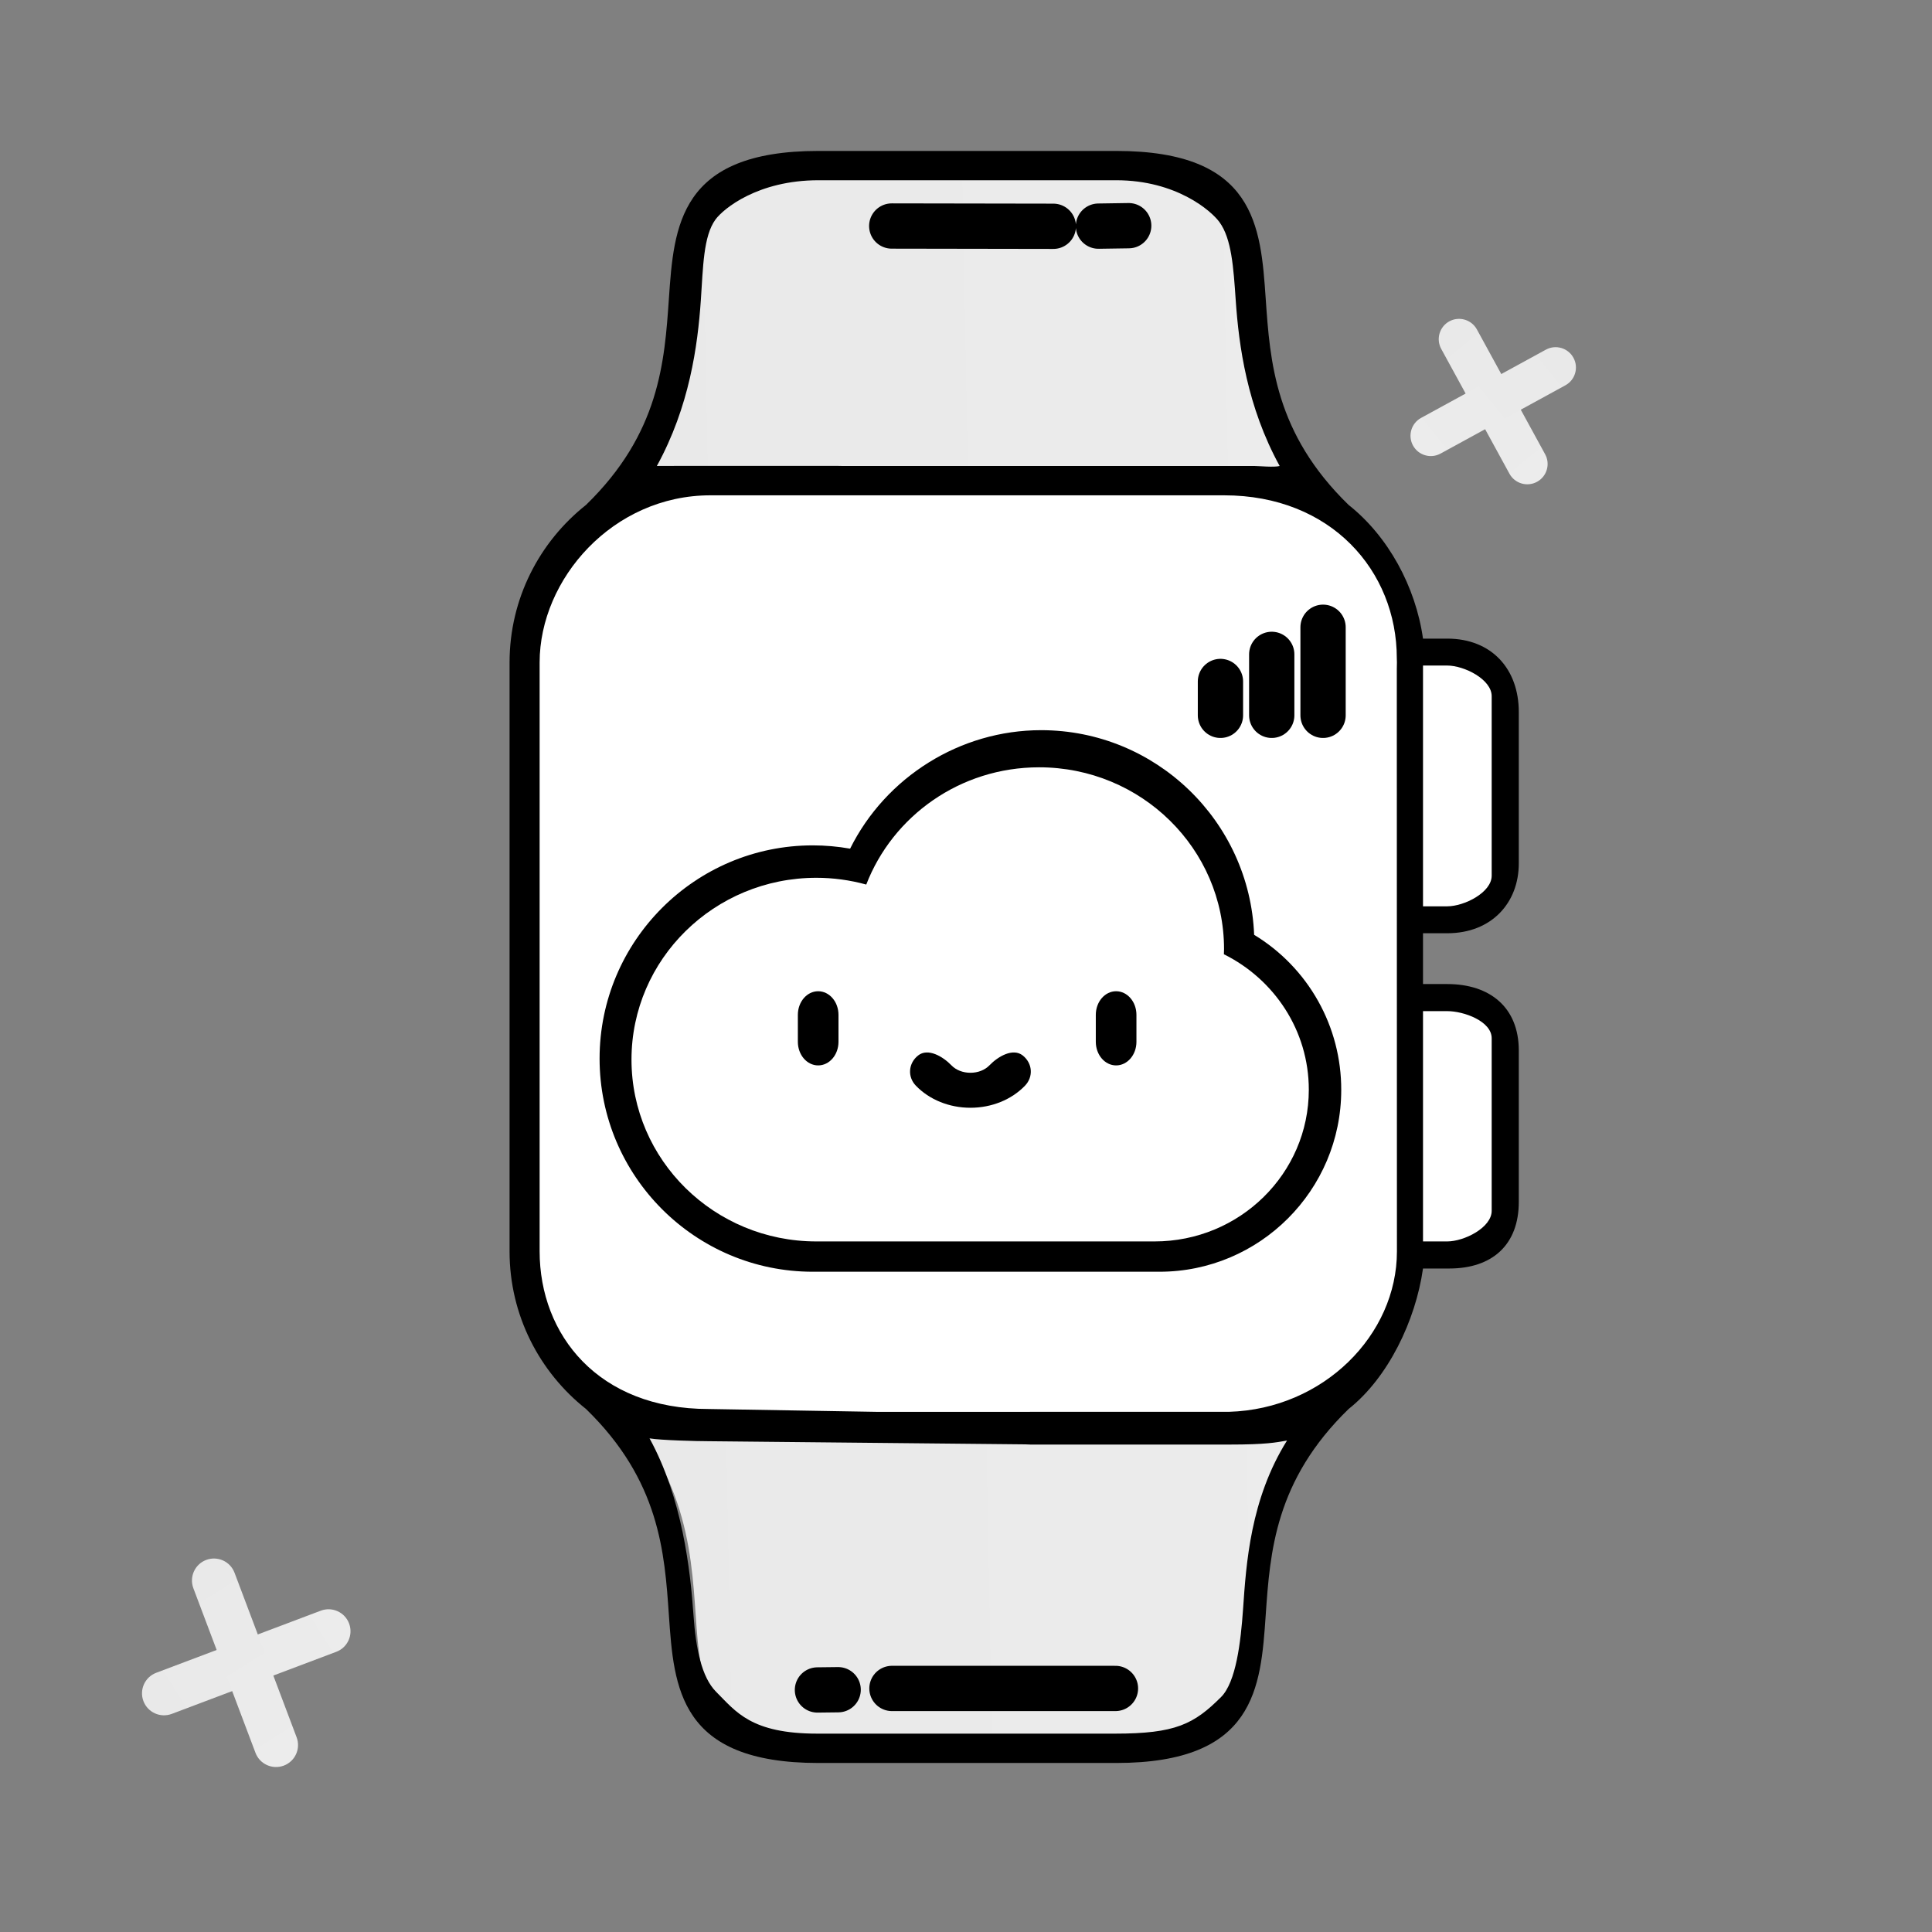
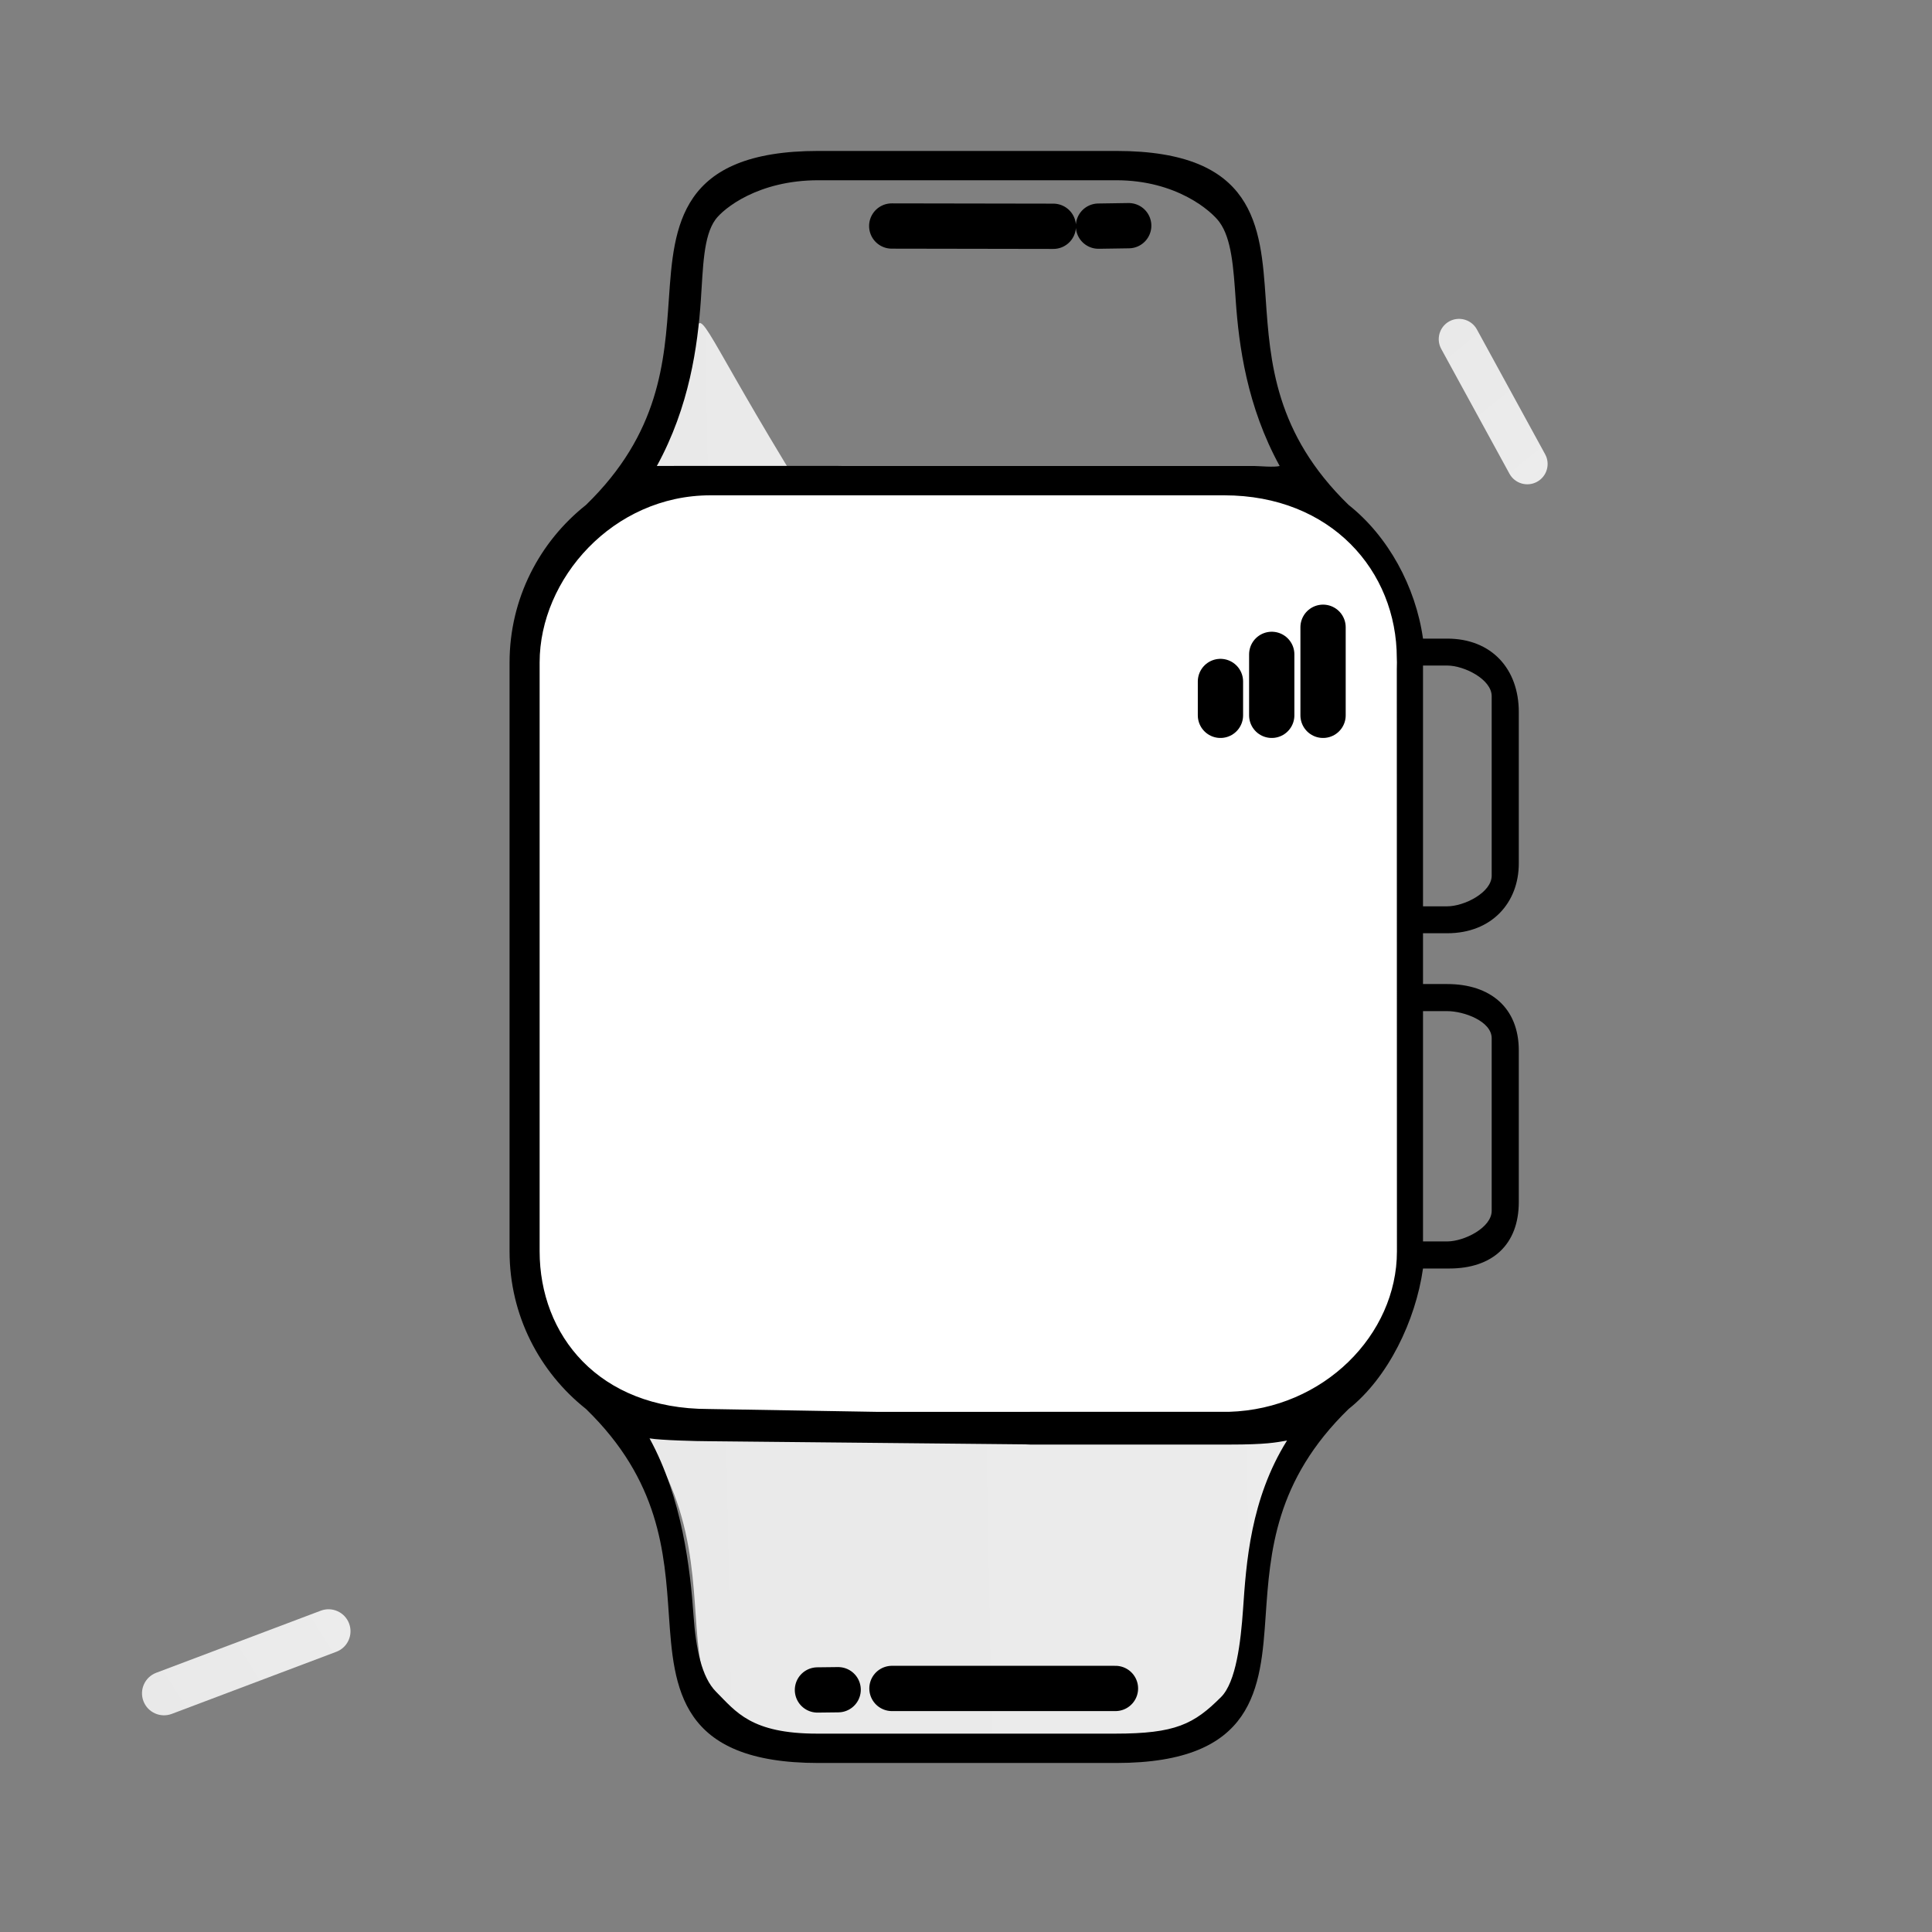
<svg xmlns="http://www.w3.org/2000/svg" width="64" height="64" viewBox="0 0 64 64" fill="none">
  <rect x="0" y="0" width="64" height="64" fill="#808080" stroke="none" />
-   <path d="M48.669 33.047H46.824V41.573H48.669C49.385 41.573 49.965 40.776 49.965 39.793V34.826C49.965 33.843 49.385 33.047 48.669 33.047ZM48.669 21.828H46.824V30.354H48.669C49.385 30.354 49.965 29.557 49.965 28.575V23.607C49.965 22.625 49.385 21.828 48.669 21.828Z" fill="white" />
-   <path d="M44.233 46.113C38.496 51.686 44.306 57.619 37.081 57.619H27.211C19.988 57.619 25.797 51.686 20.06 46.113L32.147 44.191L44.233 46.113ZM44.233 17.289C38.496 11.716 44.306 5.783 37.081 5.783H27.211C19.988 5.783 25.797 11.716 20.06 17.289L32.147 19.211L44.233 17.289Z" fill="url(#paint0_linear_3485_5044)" />
+   <path d="M44.233 46.113C38.496 51.686 44.306 57.619 37.081 57.619H27.211C19.988 57.619 25.797 51.686 20.06 46.113L32.147 44.191L44.233 46.113ZM44.233 17.289H27.211C19.988 5.783 25.797 11.716 20.06 17.289L32.147 19.211L44.233 17.289Z" fill="url(#paint0_linear_3485_5044)" />
  <path d="M40.655 16.072H23.638C20.395 16.072 17.766 18.701 17.766 21.945V41.457C17.766 44.7 20.395 47.329 23.638 47.329H40.656C43.898 47.329 46.528 44.7 46.528 41.457V21.945C46.528 18.701 43.898 16.072 40.656 16.072H40.655Z" fill="white" />
  <path d="M29.547 55.932H36.951M40.429 22.575V23.696V22.575ZM42.128 21.677V23.696V21.677ZM43.828 20.779V23.696V20.779ZM27.079 55.982L27.765 55.974L27.079 55.982Z" stroke="black" stroke-width="1.5" stroke-linecap="round" stroke-linejoin="round" />
-   <path d="M41.545 30.967C41.396 27.203 38.288 24.188 34.488 24.188C31.805 24.188 29.342 25.739 28.161 28.113C27.753 28.041 27.338 28.004 26.924 28.004C23.03 28.004 19.862 31.172 19.862 35.066C19.862 38.96 23.03 42.128 26.924 42.128H38.409C41.729 42.128 44.43 39.427 44.43 36.106C44.433 35.074 44.169 34.058 43.663 33.157C43.158 32.257 42.428 31.502 41.545 30.967ZM38.409 40.564H26.924C23.893 40.564 21.427 38.097 21.427 35.066C21.427 32.035 23.893 29.568 26.924 29.568C27.424 29.568 27.922 29.637 28.407 29.772C28.796 29.881 29.204 29.675 29.349 29.297C30.155 27.177 32.22 25.752 34.488 25.752C37.52 25.752 39.986 28.218 39.986 31.25C39.986 31.613 40.054 31.946 40.411 32.126C41.151 32.495 41.772 33.063 42.205 33.767C42.639 34.47 42.868 35.281 42.865 36.107C42.865 38.564 40.866 40.564 38.409 40.564Z" fill="black" />
  <path d="M47.941 30.915C49.414 30.915 50.312 29.905 50.312 28.602V23.585C50.312 22.163 49.414 21.155 47.941 21.155H47.139C46.894 19.427 45.982 17.762 44.674 16.726C42.236 14.357 42.072 11.985 41.928 9.892C41.762 7.487 41.59 5 36.978 5H27.109C22.496 5 22.324 7.487 22.158 9.892C22.014 11.985 21.851 14.357 19.413 16.726C17.872 17.946 16.88 19.831 16.88 21.945V41.457C16.88 43.57 17.872 45.455 19.413 46.675C21.851 49.044 22.015 51.416 22.158 53.508C22.324 55.914 22.496 58.401 27.109 58.401H36.978C41.59 58.401 41.762 55.914 41.928 53.508C42.072 51.416 42.236 49.044 44.674 46.675C45.982 45.639 46.894 43.749 47.139 42.021H48.009C49.431 42.021 50.312 41.238 50.312 39.815V34.799C50.312 33.377 49.363 32.598 47.941 32.598H47.139V30.915H47.941H47.941ZM47.139 22.047H47.942C48.501 22.047 49.414 22.502 49.414 23.062V29.008C49.414 29.568 48.501 30.023 47.942 30.023H47.139V22.047ZM46.275 41.456C46.275 44.215 43.848 46.674 40.715 46.768H34.139C33.706 46.768 33.444 46.845 33.444 47.328C33.444 47.742 33.706 47.853 34.139 47.853H40.715C41.952 47.853 42.261 47.784 42.634 47.72C41.42 49.662 41.282 51.793 41.178 53.303C41.102 54.398 40.945 55.72 40.45 56.216C39.548 57.117 38.939 57.429 36.939 57.429H27.07C24.876 57.429 24.38 56.701 23.723 56.044C23.24 55.561 23.049 54.603 22.973 53.508C22.869 51.998 22.598 49.618 21.517 47.648C21.889 47.711 23.092 47.742 23.471 47.742L34.624 47.853C35.056 47.853 35.503 47.761 35.503 47.329C35.503 46.897 35.056 46.769 34.624 46.769H29.032L23.471 46.675C19.817 46.675 17.876 44.218 17.876 41.45V21.945C17.876 19.178 20.303 16.408 23.534 16.408H27.828C28.26 16.408 29.041 16.355 29.041 15.923C29.041 15.491 28.195 15.434 27.764 15.434H22.441C22.407 15.438 21.793 15.431 21.759 15.437C22.84 13.466 23.111 11.459 23.216 9.949C23.291 8.854 23.298 7.824 23.701 7.272C23.965 6.911 25.109 5.971 27.109 5.971H36.977C38.978 5.971 40.131 6.994 40.395 7.356C40.798 7.908 40.86 8.854 40.935 9.949C41.039 11.459 41.31 13.467 42.391 15.437C42.214 15.486 41.697 15.437 41.561 15.437H27.828C27.395 15.437 27.093 15.491 27.093 15.923C27.093 16.355 27.443 16.408 27.875 16.408H40.552C44.09 16.408 46.271 18.911 46.271 21.804L46.275 21.94L46.271 22.165V22.838L46.275 41.457V41.456ZM47.941 33.495C48.501 33.495 49.414 33.833 49.414 34.393V40.109C49.414 40.669 48.501 41.124 47.941 41.124H47.139V33.495H47.941L47.941 33.495Z" fill="black" />
  <path d="M40.543 31.611C40.545 31.554 40.548 31.498 40.548 31.441C40.548 28.114 37.805 25.418 34.422 25.418C31.805 25.418 29.573 27.031 28.696 29.302C28.158 29.154 27.602 29.078 27.044 29.078C23.661 29.078 20.919 31.775 20.919 35.101C20.919 38.427 23.661 41.124 27.044 41.124H38.246C41.068 41.124 43.356 38.874 43.356 36.099C43.356 34.137 42.211 32.439 40.543 31.611Z" fill="white" />
-   <path d="M27.103 32.836C26.731 32.836 26.43 33.186 26.43 33.618V34.511C26.43 34.943 26.731 35.293 27.103 35.293C27.475 35.293 27.776 34.944 27.776 34.512V33.618C27.776 33.186 27.475 32.836 27.103 32.836ZM36.973 32.836C36.601 32.836 36.3 33.186 36.3 33.618V34.511C36.3 34.943 36.601 35.293 36.973 35.293C37.345 35.293 37.646 34.944 37.646 34.512V33.618C37.646 33.186 37.345 32.836 36.973 32.836ZM33.88 34.964C33.554 34.706 33.06 34.996 32.776 35.291C32.625 35.447 32.395 35.537 32.147 35.537C31.898 35.537 31.668 35.447 31.518 35.291C31.233 34.996 30.739 34.706 30.414 34.964C30.089 35.221 30.055 35.67 30.34 35.965C30.788 36.43 31.447 36.696 32.147 36.696C32.847 36.696 33.506 36.43 33.954 35.965C34.238 35.67 34.205 35.222 33.88 34.964Z" fill="black" />
  <path d="M34.893 7.496L29.54 7.487M37.39 7.476L36.388 7.491L37.39 7.476Z" stroke="black" stroke-width="1.5" stroke-linecap="round" stroke-linejoin="round" />
  <path d="M10.626 53.356L5.175 55.413C4.799 55.555 4.609 55.975 4.751 56.351C4.893 56.727 5.313 56.917 5.69 56.775L11.14 54.718C11.516 54.577 11.706 54.156 11.564 53.78C11.422 53.404 11.002 53.214 10.626 53.356Z" fill="url(#paint1_linear_3485_5044)" />
-   <path d="M9.826 57.55L7.769 52.099C7.627 51.723 7.207 51.533 6.83 51.675C6.454 51.817 6.264 52.237 6.406 52.614L8.463 58.064C8.605 58.44 9.025 58.63 9.402 58.488C9.778 58.346 9.968 57.926 9.826 57.55Z" fill="url(#paint2_linear_3485_5044)" />
  <path d="M51.184 15.047L48.924 10.913C48.745 10.587 48.336 10.467 48.01 10.645C47.684 10.824 47.564 11.233 47.743 11.559L50.003 15.693C50.182 16.019 50.591 16.139 50.917 15.96C51.243 15.782 51.363 15.373 51.184 15.047Z" fill="url(#paint3_linear_3485_5044)" />
-   <path d="M47.721 15.025L51.855 12.764C52.181 12.586 52.301 12.177 52.122 11.851C51.944 11.525 51.535 11.405 51.209 11.583L47.075 13.844C46.749 14.022 46.629 14.431 46.807 14.758C46.986 15.084 47.395 15.204 47.721 15.025Z" fill="url(#paint4_linear_3485_5044)" />
  <defs>
    <linearGradient id="paint0_linear_3485_5044" x1="19.286" y1="23.416" x2="45.129" y2="22.924" gradientUnits="userSpaceOnUse">
      <stop stop-color="#E9E9E9" />
      <stop offset="1" stop-color="#ECECEC" />
    </linearGradient>
    <linearGradient id="paint1_linear_3485_5044" x1="4.451" y1="56.216" x2="10.906" y2="52.147" gradientUnits="userSpaceOnUse">
      <stop stop-color="#E9E9E9" />
      <stop offset="1" stop-color="#ECECEC" />
    </linearGradient>
    <linearGradient id="paint2_linear_3485_5044" x1="6.966" y1="51.375" x2="11.034" y2="57.83" gradientUnits="userSpaceOnUse">
      <stop stop-color="#E9E9E9" />
      <stop offset="1" stop-color="#ECECEC" />
    </linearGradient>
    <linearGradient id="paint3_linear_3485_5044" x1="48.106" y1="10.372" x2="52.124" y2="15.317" gradientUnits="userSpaceOnUse">
      <stop stop-color="#E9E9E9" />
      <stop offset="1" stop-color="#ECECEC" />
    </linearGradient>
    <linearGradient id="paint4_linear_3485_5044" x1="52.396" y1="11.947" x2="47.45" y2="15.964" gradientUnits="userSpaceOnUse">
      <stop stop-color="#E9E9E9" />
      <stop offset="1" stop-color="#ECECEC" />
    </linearGradient>
  </defs>
</svg>